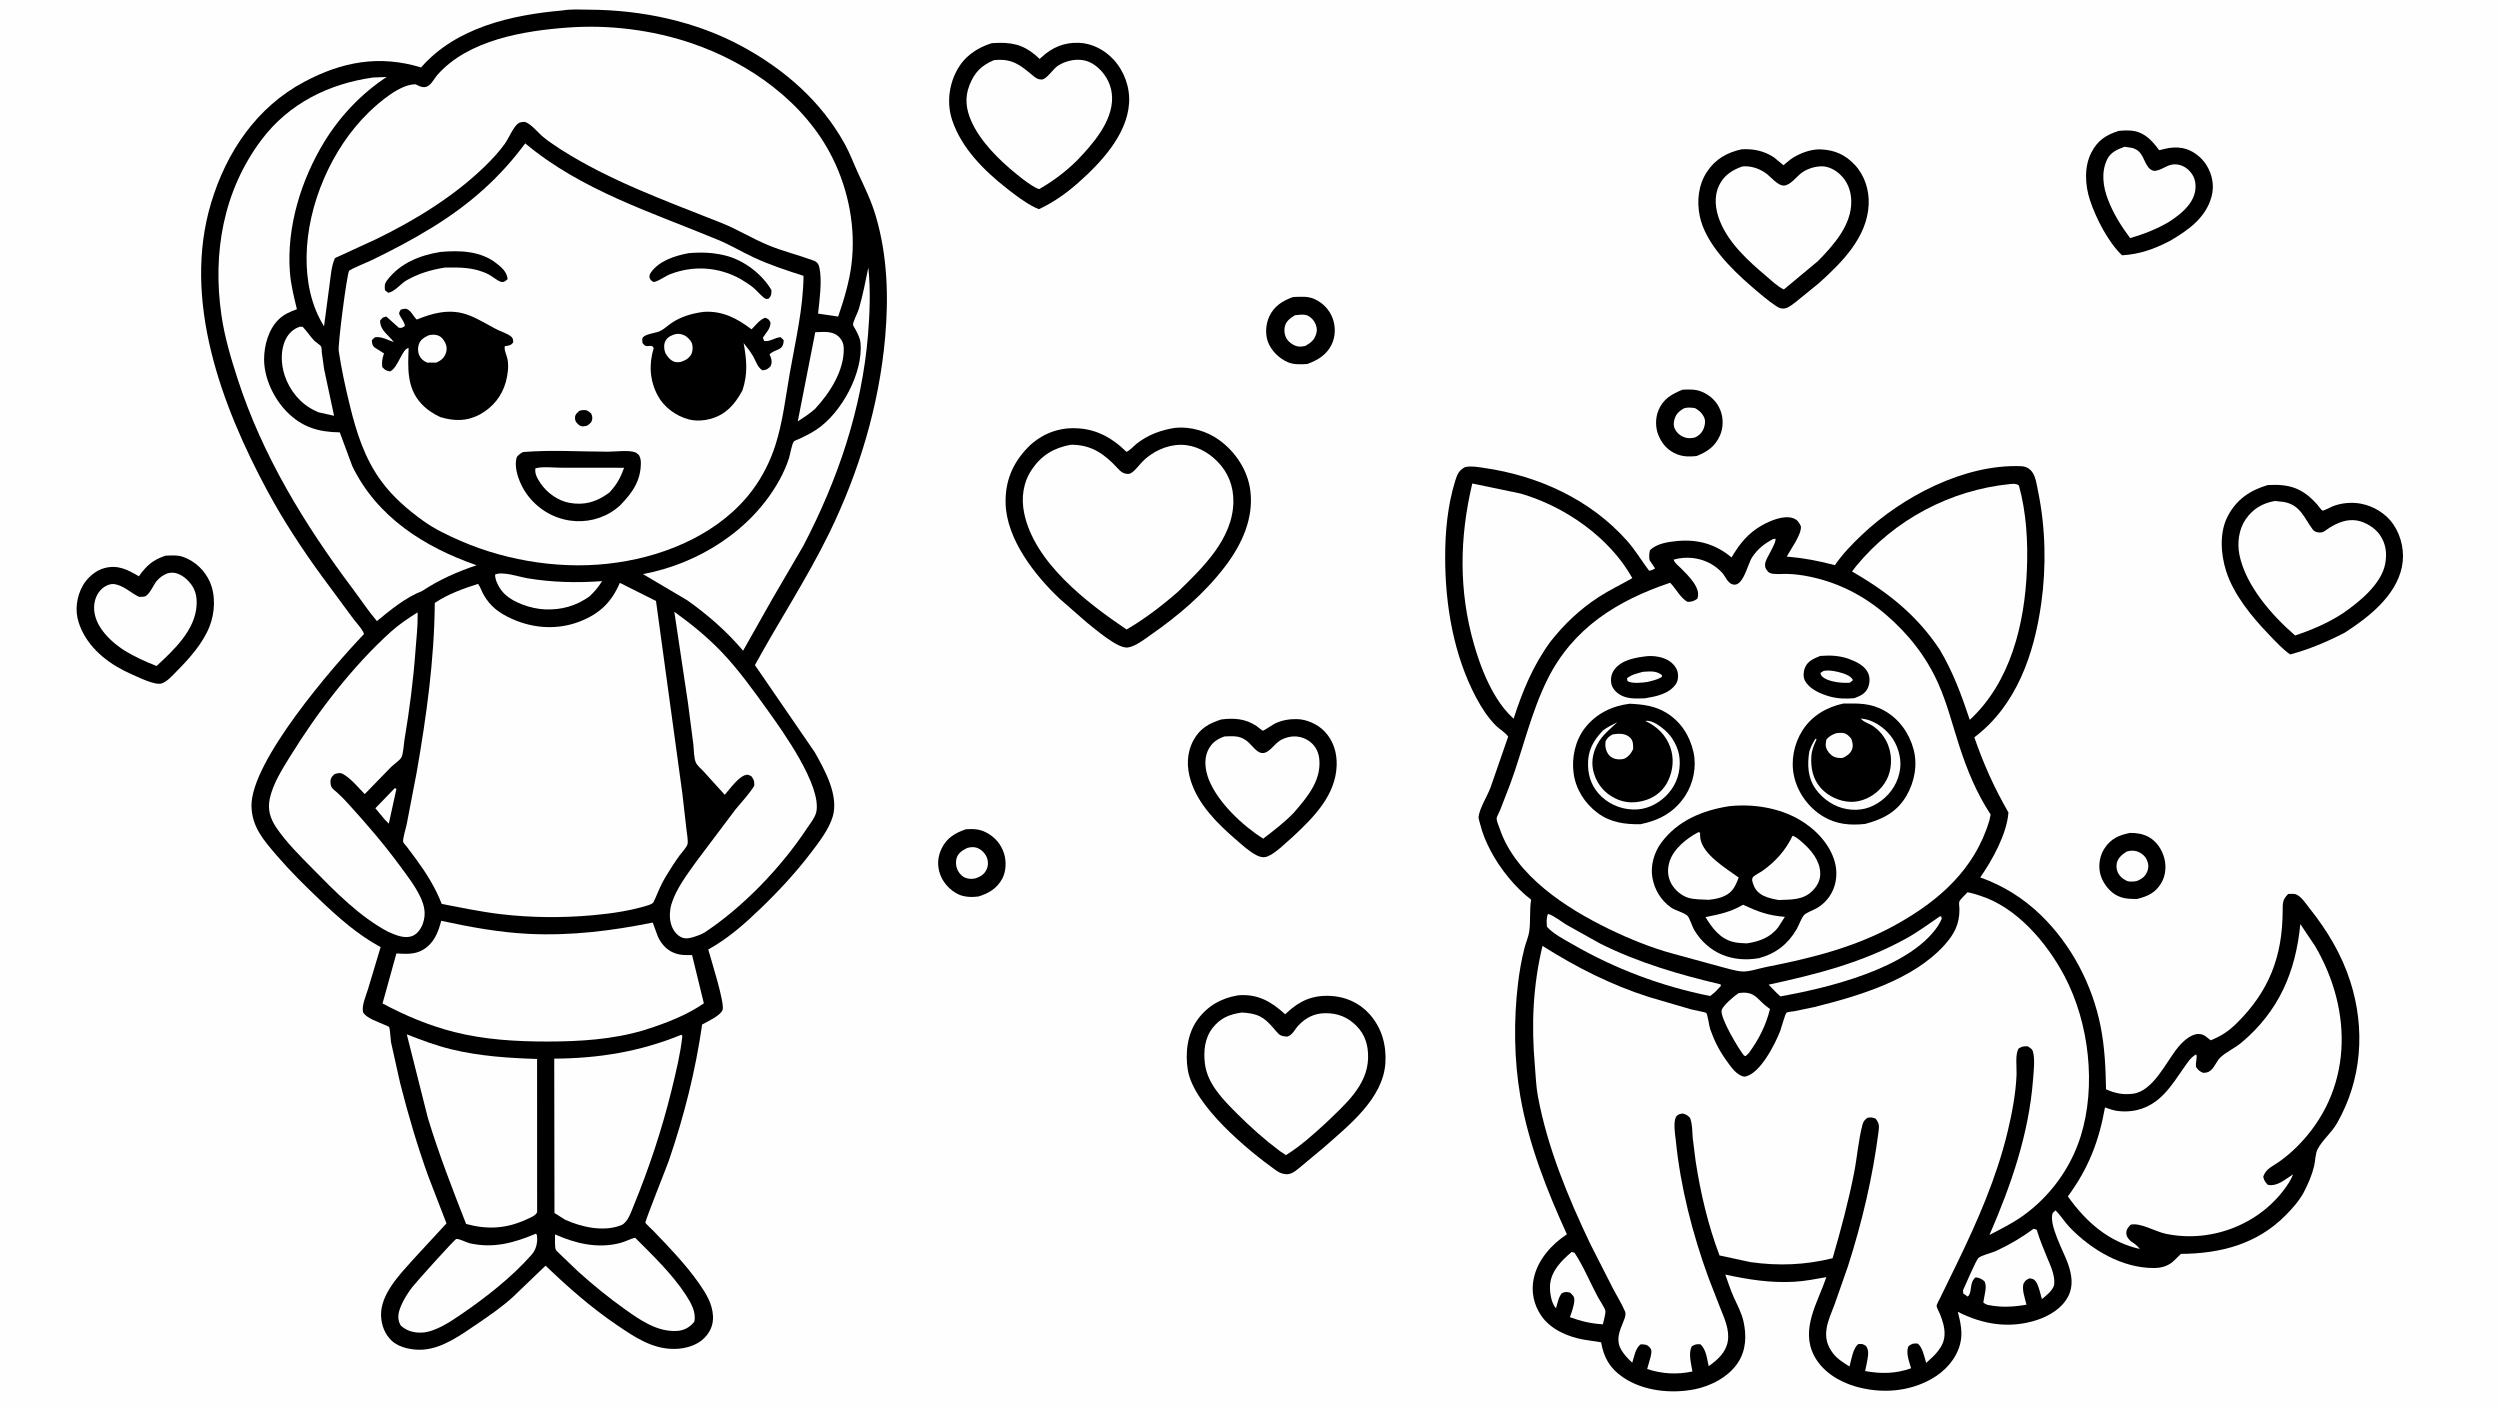
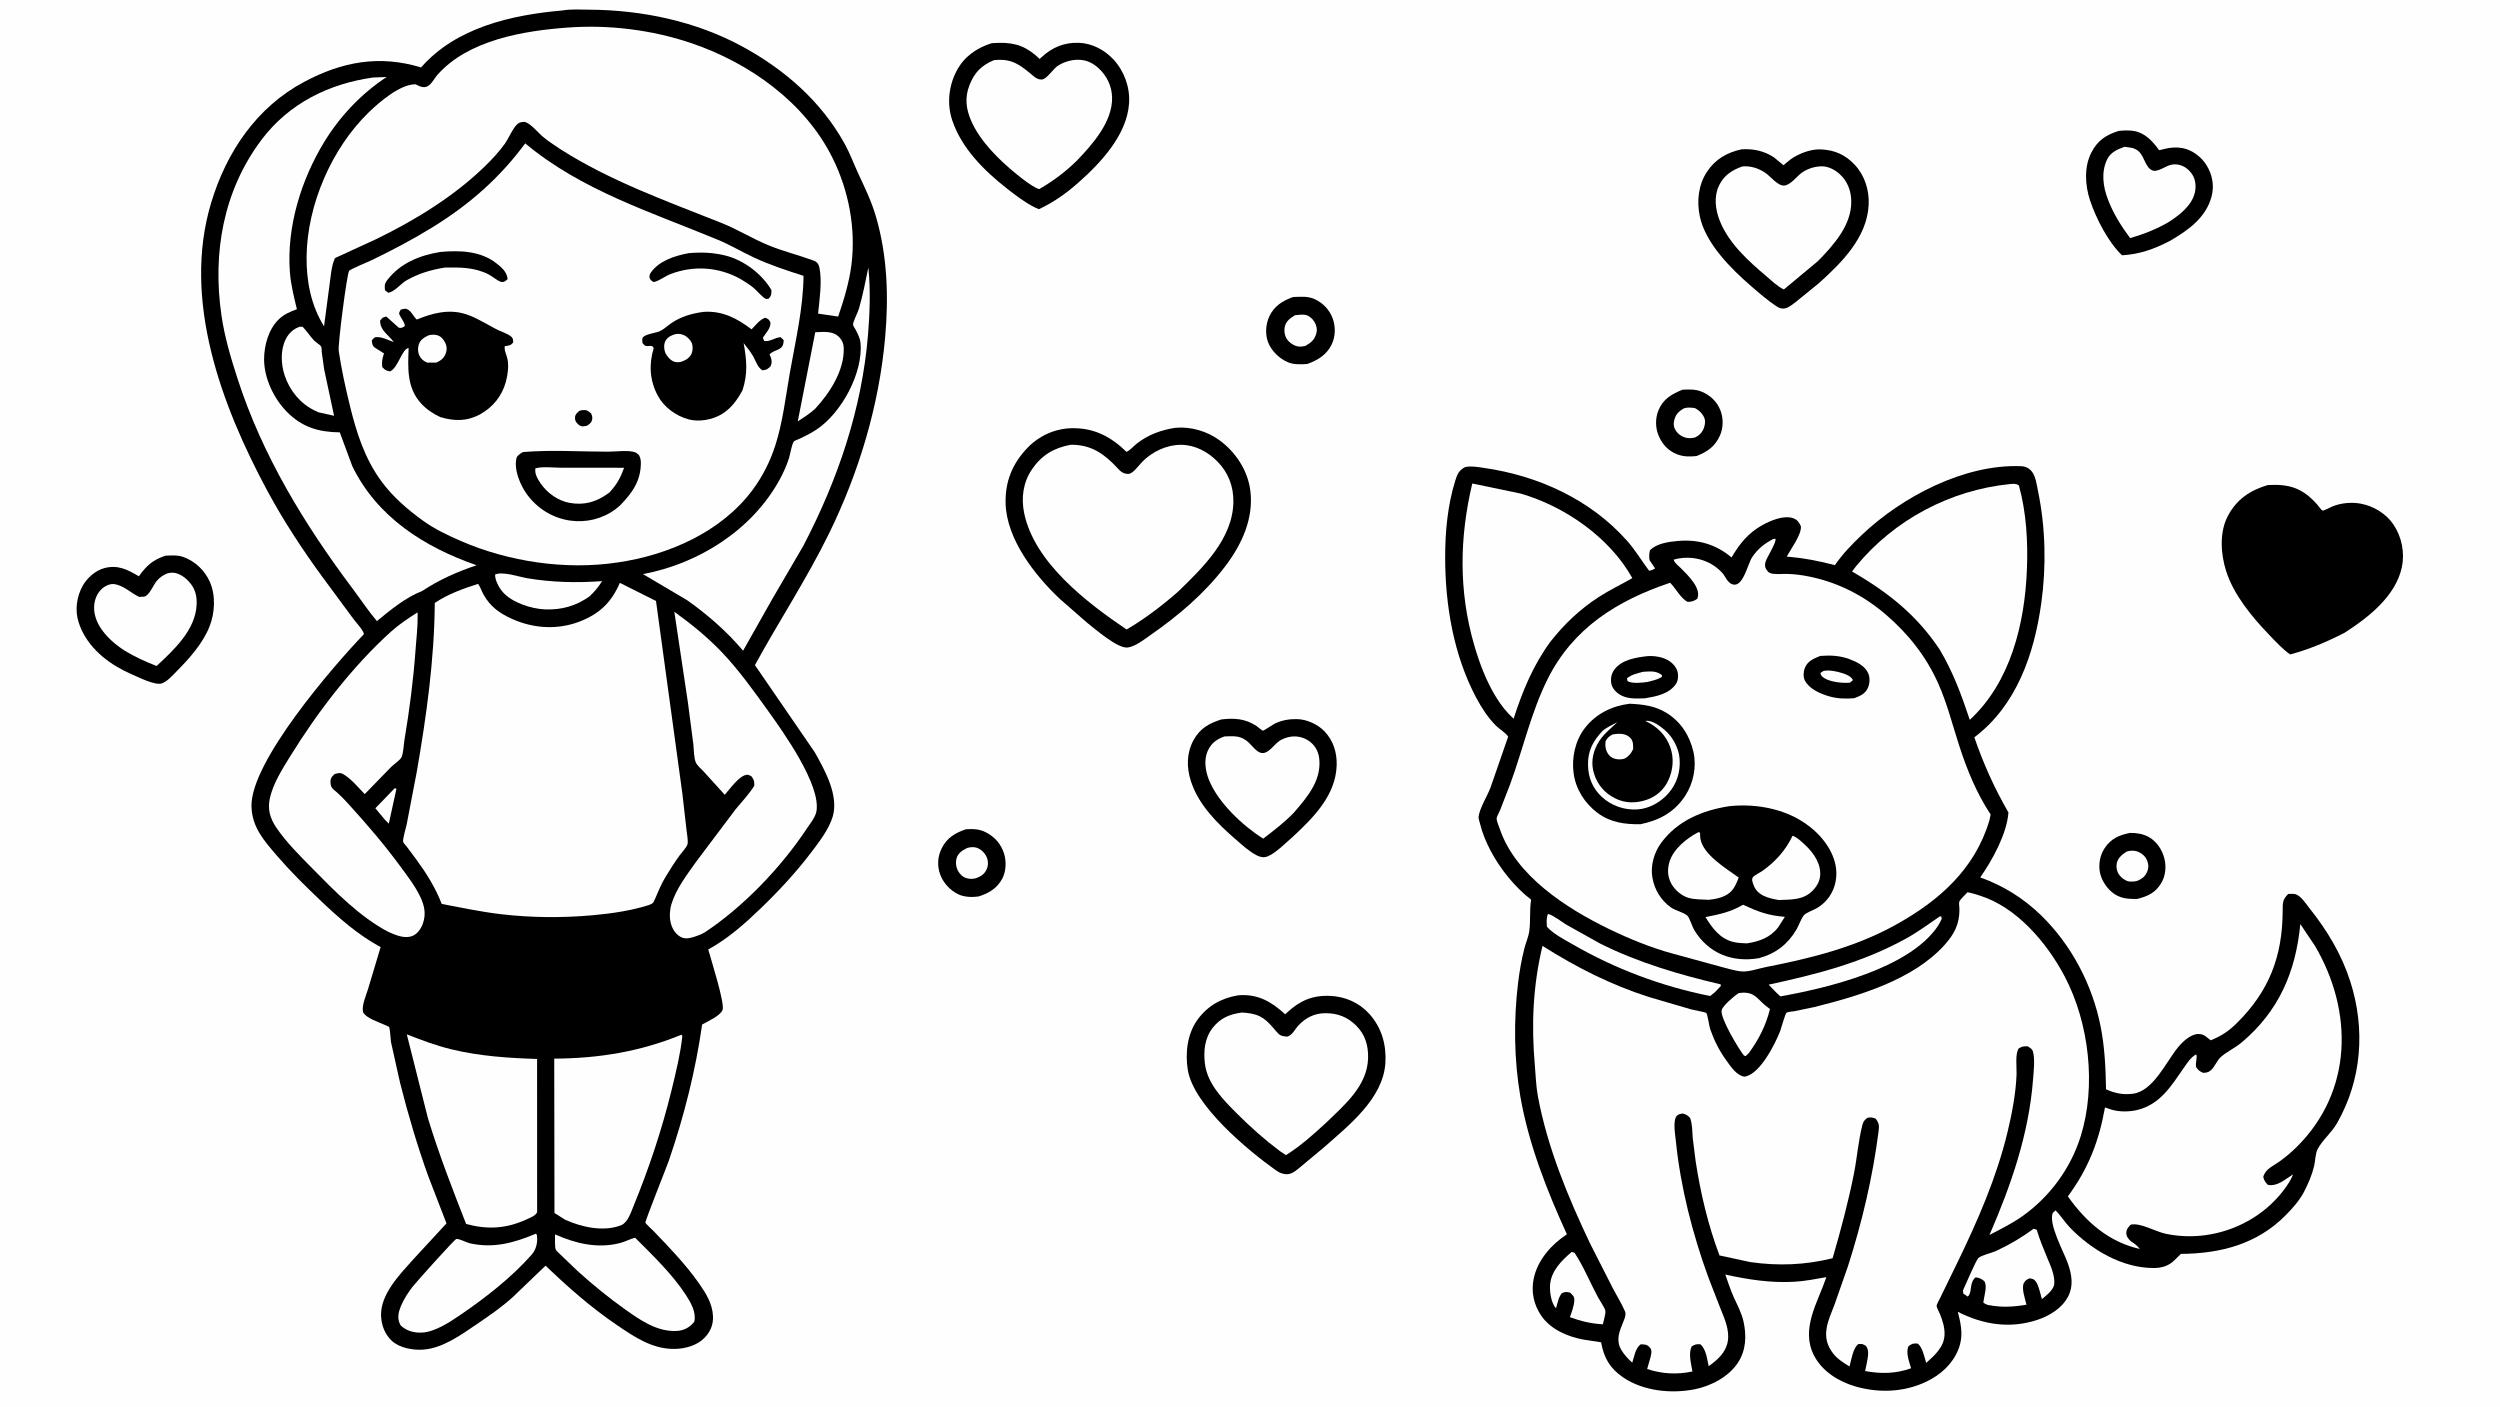
<svg xmlns="http://www.w3.org/2000/svg" version="1.1" style="display: block;" viewBox="0 0 2048 1152" width="1820" height="1024">
  <path transform="translate(0,0)" fill="rgb(254,254,254)" d="M -0 -0 L 2048 0 L 2048 1152 L -0 1152 L -0 -0 z" />
  <path transform="translate(0,0)" fill="rgb(0,0,0)" d="M 1744.85 682.177 C 1749.99 682.06 1755.61 682.965 1760.16 685.475 C 1766.83 689.157 1771.23 695.97 1773.07 703.193 C 1774.76 709.845 1774 717.495 1770.41 723.426 C 1765.58 731.425 1759.26 734.118 1750.62 736.317 C 1743.82 736.274 1738.1 736.138 1732.23 732.306 C 1726.51 728.571 1721.5 721.25 1720.24 714.5 C 1718.99 707.835 1720.32 700.436 1724.05 694.767 C 1729.28 686.823 1735.88 684.023 1744.85 682.177 z" />
  <path transform="translate(0,0)" fill="rgb(254,254,254)" d="M 1742.12 697.5 C 1744.38 696.656 1747.78 696.466 1750.13 697.156 C 1753.48 698.137 1756.94 700.623 1758.47 703.838 C 1760.03 707.103 1760.4 710.156 1759.12 713.526 C 1757.6 717.518 1755.25 719.434 1751.5 721.208 C 1749.54 722.052 1746.04 722.259 1743.91 721.905 C 1740.98 721.417 1737.84 718.963 1736.1 716.582 C 1734.18 713.952 1733.44 710.652 1733.99 707.429 C 1734.79 702.784 1738.39 699.861 1742.12 697.5 z" />
  <path transform="translate(0,0)" fill="rgb(0,0,0)" d="M 1378.3 319.11 C 1383.77 318.853 1388.81 318.582 1394 320.726 C 1400.99 323.613 1406.52 328.77 1409.3 335.854 C 1411.86 342.387 1411.86 350.077 1409.04 356.513 C 1405.1 365.533 1398.78 369.879 1389.9 373.439 C 1384.34 374.022 1379.3 374.098 1374.01 372.067 C 1366.63 369.236 1361.79 363.899 1358.73 356.727 C 1356.04 350.4 1355.94 342.466 1358.56 336.088 C 1362.44 326.623 1369.36 322.786 1378.3 319.11 z" />
  <path transform="translate(0,0)" fill="rgb(254,254,254)" d="M 1379.21 334.5 C 1382.35 333.307 1385.26 333.793 1388.5 334.153 C 1391.85 335.988 1394.31 338.199 1395.97 341.71 C 1397.28 344.487 1396.83 347.757 1395.79 350.551 C 1394.44 354.181 1391.98 356.681 1388.5 358.244 C 1385.93 358.832 1383.74 359.098 1381.15 358.448 C 1377.49 357.532 1374.41 355.313 1372.5 352.056 C 1370.88 349.311 1370.87 346.522 1371.68 343.531 C 1372.88 339.139 1375.41 336.757 1379.21 334.5 z" />
  <path transform="translate(0,0)" fill="rgb(0,0,0)" d="M 791.38 679.171 C 797.28 678.835 802.301 678.95 807.664 681.709 C 815.081 685.525 820.116 691.358 822.581 699.299 C 824.515 705.53 824.206 713.907 821.007 719.747 C 816.626 727.746 809.993 731.65 801.573 734.258 C 796.095 735.03 789.824 734.803 784.765 732.337 C 778.177 729.126 772.471 722.803 770.068 715.88 C 767.614 708.808 768.115 701.454 771.455 694.772 C 775.783 686.114 782.572 682.119 791.38 679.171 z" />
  <path transform="translate(0,0)" fill="rgb(254,254,254)" d="M 792.353 694.5 C 794.67 693.863 797.391 693.518 799.733 694.217 C 803.339 695.294 806.3 698.094 808.013 701.396 C 809.563 704.384 809.749 708.374 808.476 711.513 C 806.746 715.782 803.643 717.816 799.5 719.321 C 796.909 719.867 794.697 720.086 792.102 719.367 C 788.84 718.464 786.4 716.172 784.795 713.26 C 783.113 710.204 782.684 706.011 783.717 702.674 C 785.041 698.396 788.619 696.429 792.353 694.5 z" />
  <path transform="translate(0,0)" fill="rgb(0,0,0)" d="M 1059.29 243.165 C 1065.51 243.01 1071.12 242.255 1077 244.921 C 1083.76 247.987 1089.21 253.761 1091.75 260.737 C 1094.21 267.482 1094.06 275.512 1090.94 282 C 1086.83 290.539 1079.4 295.002 1070.85 298.057 C 1065.74 298.361 1060.09 298.68 1055.28 296.694 C 1048.16 293.752 1041.59 287.458 1038.8 280.181 C 1036.31 273.672 1036.86 265.355 1039.82 259.043 C 1043.79 250.554 1050.76 246.232 1059.29 243.165 z" />
  <path transform="translate(0,0)" fill="rgb(254,254,254)" d="M 1060.82 258.101 C 1063.5 257.866 1067.17 257.234 1069.77 257.893 C 1072.6 258.609 1075.23 261 1076.74 263.452 C 1078.48 266.266 1079.22 269.685 1078.36 272.9 C 1076.92 278.283 1073.97 280.57 1069.35 283.259 C 1067.59 283.577 1065.67 283.953 1063.88 283.744 C 1060.12 283.302 1056.28 280.687 1054.19 277.566 C 1052.32 274.778 1051.8 270.673 1052.53 267.433 C 1053.58 262.697 1057.01 260.546 1060.82 258.101 z" />
  <path transform="translate(0,0)" fill="rgb(0,0,0)" d="M 1735.62 107.105 C 1739.55 106.676 1744.14 106.489 1748.04 107.156 C 1757.42 108.759 1763.47 115.645 1768.77 122.887 L 1773.5 121.781 C 1777.97 120.622 1783.36 120.31 1787.95 121.181 C 1795.81 122.675 1803.29 128.337 1807.48 135.028 C 1812.27 142.671 1814.06 151.676 1811.8 160.5 C 1807.24 178.272 1792.38 188.642 1777.43 197.276 C 1764.56 203.969 1752.99 208.094 1738.4 209.003 C 1727.13 198.438 1717.02 178.661 1712.16 164.002 C 1708.07 151.672 1707.16 136.5 1713.29 124.719 C 1718.48 114.732 1725.3 110.412 1735.62 107.105 z" />
  <path transform="translate(0,0)" fill="rgb(254,254,254)" d="M 1740.47 120.085 L 1746.5 120.989 C 1755.56 123.381 1755.41 131.075 1759.97 137 C 1761.29 138.712 1763.73 140.182 1766 139.765 C 1773.11 138.459 1776.41 133.124 1784.88 134.831 C 1789.51 135.765 1793.46 138.985 1795.99 142.928 C 1798.65 147.084 1799.12 152.62 1798.07 157.357 C 1795.67 168.165 1785.7 175.819 1776.92 181.562 C 1766.77 187.556 1756.3 191.6 1745.02 194.929 C 1737.55 184.897 1731.29 174.98 1726.81 163.24 C 1722.82 152.768 1721.14 140.931 1726.15 130.5 C 1729.04 124.477 1734.55 122.272 1740.47 120.085 z" />
  <path transform="translate(0,0)" fill="rgb(0,0,0)" d="M 135.501 455.086 C 140.486 454.881 145.753 454.438 150.5 456.247 C 160.035 459.881 167.582 466.965 171.791 476.286 C 176.88 487.557 176.092 501.938 171.569 513.29 C 166.049 527.143 154.886 539.533 144.537 549.949 C 141.178 553.33 137.176 558.051 132.553 559.686 C 126.98 561.658 112.245 554.104 106.727 551.702 L 101.35 549.147 C 84.846 540.701 69.962 527.515 64.302 509.303 C 61.27 499.547 62.804 488.576 67.743 479.725 C 71.336 473.286 78.251 467.149 85.5 465.25 C 96.659 462.326 104.44 466.502 113.757 471.958 C 120.11 463.144 125.088 458.591 135.501 455.086 z" />
  <path transform="translate(0,0)" fill="rgb(254,254,254)" d="M 137.271 469.5 C 138.603 469.243 140.13 468.916 141.5 468.984 C 146.613 469.236 151.267 472.575 154.646 476.196 C 159.883 481.807 161.443 487.989 161.06 495.513 C 160.017 515.999 142.344 532.46 128.252 545.433 C 119.059 541.843 110.6 538.015 102.144 532.886 C 94.315 527.857 86.784 521.33 81.837 513.371 C 77.947 507.115 75.954 499.411 77.743 492.13 C 78.968 487.147 81.957 482.552 86.5 480.022 C 89.402 478.405 92.145 477.823 95.414 478.737 L 96 478.907 C 102.762 480.822 107.725 485.865 114 488.845 C 115.333 488.743 117.226 488.826 118.49 488.5 C 122.269 487.525 125.71 479.079 128.16 476.059 C 130.758 472.856 133.51 471.079 137.271 469.5 z" />
  <path transform="translate(0,0)" fill="rgb(0,0,0)" d="M 1000.49 589.236 C 1011.09 587.918 1020.4 588.568 1029.5 594.725 C 1030.28 595.254 1034.04 598.432 1034.65 598.478 C 1035.16 598.517 1043.2 593.155 1044.66 592.47 C 1050.28 589.835 1056.36 588.815 1062.54 588.952 C 1070.64 589.133 1079.76 593.303 1085.28 599.227 C 1092.36 606.828 1095.33 616.552 1095 626.81 C 1094.23 651.489 1076.02 669.535 1059.2 685.234 C 1053.58 690.033 1044.88 699.032 1038.12 701.529 C 1035.17 702.618 1032.26 701.96 1029.58 700.599 C 1023.36 697.439 1017.77 692.225 1012.52 687.687 C 997.287 674.538 981.737 659.166 975.489 639.465 C 971.964 628.354 972.04 616.776 977.665 606.332 C 982.865 596.676 990.406 592.418 1000.49 589.236 z" />
  <path transform="translate(0,0)" fill="rgb(254,254,254)" d="M 1003.07 603.158 C 1008 602.995 1013.4 602.423 1017.93 604.7 L 1018.5 604.993 C 1023.47 607.511 1025.78 611.908 1030.03 615.137 C 1037.16 620.556 1042.32 611.11 1047.5 607.232 C 1050.31 605.13 1054.3 603.728 1057.77 603.295 C 1063.42 602.59 1069.19 604.213 1073.56 607.807 C 1078.16 611.581 1080.36 616.569 1080.82 622.406 C 1082.22 639.881 1070.42 653.438 1059.82 665.699 C 1052.26 673.583 1043.46 680.261 1034.81 686.882 C 1018.08 676.364 997.72 657.289 990.292 638.554 C 987.435 631.345 986.06 622.125 989.444 614.823 C 992.325 608.607 996.748 605.366 1003.07 603.158 z" />
  <path transform="translate(0,0)" fill="rgb(0,0,0)" d="M 1426.75 122.172 C 1436.41 121.598 1445.29 123.463 1453.43 128.924 C 1454.36 129.543 1460.9 135.225 1461.03 135.223 C 1461.08 135.223 1462.86 133.643 1462.98 133.543 C 1465.25 131.619 1467.52 129.79 1470.1 128.301 C 1476.35 124.709 1484.44 121.903 1491.71 122.236 C 1503.16 122.761 1511.97 126.74 1519.73 135.205 C 1527.67 143.867 1531.38 155.877 1530.82 167.534 C 1529.53 194.428 1508.83 214.86 1490.13 231.77 L 1471.27 247.089 C 1468.73 248.998 1465.63 251.677 1462.51 252.411 C 1459.74 253.061 1457.57 252.279 1455.27 250.763 C 1448.14 246.062 1441.42 240.203 1434.95 234.627 C 1418.34 220.293 1397.05 199.32 1392.42 176.809 C 1389.88 164.505 1391.34 151.222 1398.36 140.571 C 1405.18 130.232 1414.84 124.741 1426.75 122.172 z" />
  <path transform="translate(0,0)" fill="rgb(254,254,254)" d="M 1427.36 136.188 C 1434.17 135.594 1440.66 137.703 1446.26 141.518 C 1450.22 144.215 1456.43 152.238 1461.5 151.861 C 1466.89 151.46 1471.51 144.72 1475.66 141.633 C 1480.25 138.212 1486.06 136.338 1491.76 136.111 C 1497.57 135.881 1503.18 138.879 1507.34 142.727 C 1513.49 148.411 1516.39 156.19 1516.56 164.5 C 1516.97 184.114 1502.16 200.574 1489.29 213.723 L 1461.35 236.979 C 1456.48 234.83 1451.27 229.77 1447.2 226.33 C 1432.35 213.763 1416.01 199.062 1408.75 180.5 C 1405.28 171.622 1403.93 161.14 1408.06 152.194 C 1411.99 143.68 1418.81 139.194 1427.36 136.188 z" />
  <path transform="translate(0,0)" fill="rgb(0,0,0)" d="M 1857.7 397.225 C 1875.38 396.213 1886.19 399.592 1898.22 413.134 C 1899.04 414.054 1901.66 417.733 1902.59 418.137 C 1903.37 418.48 1909.43 415.28 1910.4 414.865 C 1917.41 411.889 1926.1 411.078 1933.62 412.4 C 1944.34 414.282 1954.79 420.661 1960.84 429.723 C 1967.51 439.713 1970.1 452.722 1967.6 464.5 C 1962.55 488.294 1940.1 505.744 1920.78 518.151 C 1906.48 525.51 1891.66 531.859 1876.08 535.979 C 1869.8 531.57 1864.19 525.406 1858.88 519.89 C 1844.93 505.393 1829.79 487.104 1823.63 467.626 C 1819.19 453.598 1818.01 435.802 1825.08 422.5 C 1832.36 408.794 1843.26 401.547 1857.7 397.225 z" />
-   <path transform="translate(0,0)" fill="rgb(254,254,254)" d="M 1863.62 410.245 L 1871.05 411.082 C 1884.49 413.61 1887.56 424.079 1894.53 433.565 C 1896.25 435.907 1899.78 436.484 1902.5 435.859 C 1903.88 435.542 1906.73 433.163 1908.06 432.348 C 1915.04 428.067 1922.41 424.868 1930.83 426.261 C 1937.65 427.389 1945.63 432.304 1949.52 437.964 C 1954.59 445.34 1955.56 453.073 1953.95 461.757 C 1950.88 478.348 1932.55 493.132 1919.36 502.218 C 1907.34 510.12 1893.76 515.925 1880.15 520.446 C 1861.22 504.08 1839.73 479.723 1834.56 454.474 C 1832.57 444.767 1833.98 433.441 1839.7 425.203 C 1845.74 416.516 1853.4 412.129 1863.62 410.245 z" />
  <path transform="translate(0,0)" fill="rgb(0,0,0)" d="M 812.48 35.219 L 818.047 34.959 C 832.487 34.642 841.435 38.306 851.712 48.152 L 853.013 46.918 C 861.825 38.679 871.828 34.457 883.987 34.941 C 894.793 35.37 905.085 40.861 912.324 48.767 C 921.106 58.36 925.806 71.567 924.933 84.528 C 923.187 110.457 901.691 133.281 883.362 149.5 C 873.67 158.098 862.828 165.804 851.037 171.235 L 847.713 169.761 C 839.547 165.711 831.886 159.783 824.731 154.183 C 806.105 139.606 787.724 121.281 780.041 98.34 C 775.619 85.139 777.149 70.383 783.591 58.059 C 789.799 46.181 799.984 39.14 812.48 35.219 z" />
  <path transform="translate(0,0)" fill="rgb(254,254,254)" d="M 814.145 49.161 L 815.697 49.011 C 829.536 47.854 836.155 53.47 846.133 61.765 C 848.537 63.763 850.161 65.02 853.5 64.99 C 857.139 64.957 862.874 56.357 866.109 54.094 C 870.277 51.179 875.956 49.268 881.017 48.895 C 888.606 48.336 894.517 50.732 900.099 55.87 C 906.836 62.071 910.827 70.603 911.026 79.757 C 911.453 99.483 895.076 118.047 882.269 131.355 C 872.869 140.587 862.81 148.133 851.43 154.703 C 850.873 154.63 850.63 154.629 850.057 154.371 C 844.224 151.743 837.826 146.618 832.822 142.573 C 818.783 131.228 802.963 115.734 795.631 98.93 C 791.311 89.032 790.212 79.784 794.212 69.597 C 798.33 59.111 803.892 53.558 814.145 49.161 z" />
  <path transform="translate(0,0)" fill="rgb(0,0,0)" d="M 1014.11 815.247 L 1015.62 815.122 C 1031.1 814.251 1041.88 820.747 1052.82 830.772 L 1054.15 829.509 C 1064.77 819.645 1075.14 815.05 1089.73 815.688 C 1101.92 816.221 1113.51 821.281 1121.74 830.429 C 1131.87 841.68 1135.83 855.767 1134.91 870.619 C 1133.09 899.844 1104.8 921.874 1084.6 939.76 L 1066.11 955.176 C 1063.15 957.576 1059.92 960.711 1056.12 961.568 C 1052.57 962.367 1048.4 960.836 1045.5 958.775 C 1022.36 942.354 977.922 905.515 973.082 876.5 C 970.778 862.687 972.626 846.883 980.898 835.346 C 989.098 823.91 1000.45 817.549 1014.11 815.247 z" />
  <path transform="translate(0,0)" fill="rgb(254,254,254)" d="M 1017.36 829.325 L 1021.01 829.602 C 1033.37 830.792 1037.83 835.668 1045.4 844.661 C 1048.53 848.372 1049.81 848.659 1054.5 849.086 C 1058.77 847.919 1060.8 842.907 1063.71 839.848 C 1069.78 833.492 1076.74 829.955 1085.58 829.872 C 1095.76 829.777 1103.98 832.984 1111.23 840.277 C 1118.47 847.565 1120.99 856.591 1120.74 866.642 C 1120.19 889.445 1101.32 905.101 1086.19 919.752 C 1075.95 929.211 1065.27 938.749 1053.43 946.149 L 1048.5 942.852 C 1035.89 933.423 1024.21 922.998 1013.1 911.864 C 1001.88 900.626 989.19 887.883 987.089 871.391 C 985.781 861.129 986.84 850.32 993.345 841.976 C 999.707 833.814 1007.33 830.666 1017.36 829.325 z" />
  <path transform="translate(0,0)" fill="rgb(0,0,0)" d="M 962.962 350.305 C 975.696 349.187 989.025 353.126 999.243 360.686 C 1012.33 370.364 1022.03 385.104 1024.22 401.377 C 1027.31 424.392 1017.21 446.061 1003.59 463.921 C 986.691 486.087 965.267 504.249 942.48 520.093 C 937.408 523.62 929.91 529.633 923.694 530.306 C 915.339 531.21 896.903 514.926 890.411 509.89 L 868.353 490.597 C 847.915 471.413 824.587 441.708 823.801 412.327 C 823.314 394.135 829.437 379.446 841.936 366.485 C 851.366 356.706 864.512 350.871 878.103 350.645 C 896.327 350.341 910.02 357.535 922.841 370.041 C 925.859 368.67 928.809 365.153 931.5 363.065 C 940.76 355.88 951.462 352.013 962.962 350.305 z" />
  <path transform="translate(0,0)" fill="rgb(254,254,254)" d="M 876.946 364.25 L 878.881 364.205 C 894.674 364.589 904.851 371.968 915.18 383.04 C 918.07 386.138 920.033 388.152 924.5 388.075 C 928.074 388.014 933.334 380.577 935.824 378.066 C 943.988 369.834 955.824 364.17 967.514 364.253 C 978.927 364.334 989.27 369.818 997.149 377.762 C 1006.15 386.836 1010.55 398.18 1010.39 410.892 C 1010.03 441.249 985.301 464.911 965.039 484.576 C 952.047 495.956 937.814 506.861 922.887 515.544 C 890.625 493.744 847.229 460.753 838.955 419.993 C 836.434 407.576 838.192 394.941 845.381 384.343 C 853.209 372.803 863.278 366.796 876.946 364.25 z" />
  <path transform="translate(0,0)" fill="rgb(0,0,0)" d="M 1200.23 382.5 C 1205.2 381.405 1210.26 382.401 1215.22 383.102 C 1259.72 389.391 1302.83 408.914 1332.96 442.953 C 1339.86 450.744 1344.72 459.14 1350.88 467.333 C 1352.94 467.222 1354.1 466.547 1355.85 465.5 L 1351.33 458.789 C 1350.8 455.743 1350.99 453.664 1351.61 450.693 C 1357.05 445.054 1366.9 443.677 1374.48 443.015 C 1391.15 441.562 1405.62 445.693 1418.47 456.528 C 1425.11 445.294 1432.05 436.519 1443.68 430.057 C 1450.38 426.328 1461.48 421.595 1469.13 424.437 C 1472.53 425.699 1473.85 427.879 1475.29 431 C 1476.01 437.595 1466.92 449.827 1463.7 455.807 C 1477.46 456.959 1489.81 459.291 1503.16 462.843 C 1509.29 453.818 1517.24 445.634 1525.12 438.14 C 1557.96 406.922 1609.04 379.967 1655.47 381.757 C 1659.19 381.901 1662.08 383.2 1664.46 386.119 C 1667.69 390.079 1668.59 397.478 1669.6 402.429 C 1675.73 432.216 1676.42 464.034 1672.19 494.151 C 1666.36 535.719 1652.01 577.723 1617.38 603.881 C 1625.01 626.003 1633.69 645.217 1645.32 665.458 C 1644.03 682.946 1632.11 704.47 1622.22 718.643 C 1640.98 725.321 1657.54 735.623 1671.86 749.507 C 1696.93 773.815 1714.09 806.583 1720.84 840.775 C 1724.21 857.846 1724.95 874.876 1725.26 892.217 C 1732.64 895.526 1739.19 896.857 1747.28 895.845 C 1763.97 893.76 1774.54 869.595 1784.26 857.787 C 1787.96 853.3 1794.31 847.224 1800.53 846.92 C 1803.55 846.772 1805.72 847.755 1807.97 849.663 L 1811 852.061 C 1819.52 848.724 1825.75 844.554 1832.26 838.125 C 1858.94 811.804 1869.74 783.328 1869.96 746.394 C 1870 739.822 1869.63 737.001 1874.5 732.186 C 1876.86 732.169 1879.38 731.745 1881.52 732.799 C 1885.52 734.766 1888.88 740.036 1891.64 743.501 C 1906.28 761.854 1918.14 781.359 1925.34 803.834 C 1937.84 842.861 1934.87 884.329 1914.42 920.112 C 1910.09 927.679 1902.43 933.858 1898.58 941.286 C 1896.67 944.967 1896.7 951.197 1895.66 955.389 C 1893.76 962.997 1890.8 969.733 1887.21 976.679 C 1883.42 983.676 1877.92 989.825 1872.36 995.45 C 1848.89 1019.16 1818.91 1026.82 1786.58 1027.05 L 1781.5 1032.04 C 1776.71 1036.9 1771.1 1038.6 1764.37 1038.62 C 1738.46 1038.66 1713.51 1023.8 1695.95 1005.77 C 1691.55 1001.25 1688.29 995.749 1683.9 991.395 L 1681.61 993.5 C 1677.93 1002.74 1690.87 1025.72 1694.11 1035.14 C 1697.18 1044.04 1698.74 1053.08 1694.29 1061.79 C 1689.28 1071.58 1678.82 1077.91 1668.74 1081.19 C 1646.21 1088.52 1624.57 1084.97 1603.85 1074.5 C 1606.09 1083.29 1608.07 1091.88 1605.72 1100.88 C 1602.48 1113.36 1593.29 1123.28 1582.28 1129.5 C 1563.31 1140.22 1540.77 1141.64 1520.02 1135.65 C 1506.41 1131.72 1492.88 1123.4 1486.15 1110.5 C 1474.73 1088.6 1489.15 1066.81 1496.17 1046.08 C 1487.56 1047.58 1478.73 1049.39 1470 1049.87 C 1450.39 1050.97 1432.41 1048.13 1413.37 1043.98 C 1415.52 1050.05 1417.54 1056.34 1420.17 1062.22 C 1423.21 1068.99 1426.7 1075.23 1428.31 1082.57 C 1430.84 1094.14 1430.41 1106.01 1423.71 1116.2 C 1416.03 1127.88 1401.37 1135.43 1387.89 1138.04 C 1368.75 1141.74 1345.95 1139.37 1329.57 1128.15 C 1318.71 1120.71 1313.9 1112.07 1311.61 1099.46 L 1297.11 1097.25 C 1283.81 1094.75 1269.98 1088.8 1262.24 1077.17 C 1256.33 1068.29 1254.18 1057.59 1256.45 1047.1 C 1259.73 1031.86 1270.93 1019.36 1283.6 1010.98 C 1267.22 975.24 1252.2 936.927 1245.46 898.046 C 1240.27 868.093 1239.94 835.562 1243.56 805.445 C 1244.72 795.745 1246.4 786.165 1248.8 776.691 C 1250 771.979 1252.18 767.328 1252.81 762.5 C 1253.91 754.002 1252.94 745.517 1254.28 736.847 C 1240.9 726.597 1228.76 711.418 1220.96 696.5 C 1217.38 689.66 1214.3 682.33 1212.5 674.813 C 1212.15 673.358 1211.11 670.454 1211.24 669.128 C 1211.94 662.186 1218.43 651.894 1220.99 645.144 L 1235.48 603.348 C 1233.66 600.267 1228.25 597.114 1225.52 594.369 C 1218.86 587.663 1213.67 579.637 1209.25 571.312 C 1190.79 536.499 1183.9 495.63 1183.88 456.562 C 1183.86 435.547 1185.85 413.986 1192.08 393.83 C 1193.78 388.345 1195.01 385.25 1200.23 382.5 z" />
  <path transform="translate(0,0)" fill="rgb(254,254,254)" d="M 1424.14 813.5 L 1425.25 813.298 C 1438.29 811.571 1439.78 819.431 1449.04 825.76 L 1449.98 826.391 C 1446.67 839.906 1440.86 851.198 1432.74 862.421 L 1430 865.081 L 1428.6 864.5 C 1424.1 858.875 1408.81 833.358 1410.4 827.326 C 1411.37 823.661 1420.8 815.639 1424.14 813.5 z" />
  <path transform="translate(0,0)" fill="rgb(254,254,254)" d="M 1287.46 1025.5 L 1289.84 1026.09 C 1297.31 1037.41 1302.6 1050.53 1309.03 1062.52 C 1310.32 1064.93 1315.06 1071.86 1315.16 1073.86 C 1315.3 1076.86 1313.66 1081.67 1313.07 1084.75 C 1303.08 1084.09 1295.43 1082.29 1286.07 1078.9 C 1287.55 1074.62 1289.52 1069.55 1289.7 1065 C 1289.83 1061.79 1288.22 1060.75 1286.1 1058.71 C 1282.97 1058.12 1282.44 1058.05 1279.5 1059.2 C 1276.76 1062.33 1275.86 1067.6 1274.7 1071.56 L 1274.04 1070.92 C 1270.6 1066.34 1269.41 1057.95 1269.82 1052.43 C 1270.68 1040.99 1279.24 1032.5 1287.46 1025.5 z" />
  <path transform="translate(0,0)" fill="rgb(254,254,254)" d="M 1589.2 750.5 L 1590.26 750.66 L 1590.68 752.5 C 1589.68 754.68 1588.63 756.837 1587.27 758.819 C 1563.66 793.384 1497.04 809.227 1458.5 816.089 L 1455.48 813.316 L 1448.87 806.505 C 1488.6 797.857 1525.82 788.432 1561.74 768.554 C 1571.33 763.252 1580.15 756.642 1589.2 750.5 z" />
  <path transform="translate(0,0)" fill="rgb(254,254,254)" d="M 1268.12 748.5 C 1273.16 750.038 1278.66 754.632 1283.21 757.4 L 1310.72 772.77 C 1341.69 788.329 1375.84 798.365 1409.5 806.229 L 1409.74 807.5 L 1405.15 812.404 L 1401 815.825 C 1360.95 807.79 1322.98 793.563 1287.65 773.08 C 1280.97 769.205 1272.34 764.848 1267.22 759 C 1267.05 755.376 1266.63 751.905 1268.12 748.5 z" />
  <path transform="translate(0,0)" fill="rgb(254,254,254)" d="M 1665.87 1006.5 C 1666.86 1006.56 1667.59 1006.94 1668.5 1007.31 C 1670.89 1015.15 1673.84 1022.51 1677 1030.06 C 1679.72 1036.52 1683.43 1044.39 1682.84 1051.6 C 1682.45 1056.51 1676.24 1061.16 1672.73 1064.11 C 1671.48 1060.05 1670.27 1053.4 1667.96 1050 C 1666.29 1047.54 1665.22 1047.49 1662.5 1047.08 C 1660.36 1048.16 1659.41 1048.52 1658.11 1050.63 C 1655.6 1054.7 1659.04 1064.13 1660.1 1068.67 C 1649.05 1070.56 1639.62 1071.04 1628.5 1068.88 L 1628.07 1068.77 C 1627.63 1068.62 1624.93 1067.29 1624.81 1067 C 1624.67 1066.67 1625.27 1063.84 1625.37 1063.22 C 1626.05 1058.73 1627.77 1053.81 1625.69 1049.5 C 1622.98 1047.32 1622.08 1046.85 1618.5 1046.24 C 1612.82 1050.66 1616.1 1058.21 1612 1062.03 L 1608.39 1059.61 L 1608.05 1057 C 1609.81 1053.28 1618.88 1031.79 1620.82 1030.31 C 1624.09 1027.82 1631.41 1026.41 1635.49 1024.5 C 1646.33 1019.44 1656.25 1013.57 1665.87 1006.5 z" />
  <path transform="translate(0,0)" fill="rgb(254,254,254)" d="M 1206.1 395.943 L 1245.59 404.167 C 1281.86 414.592 1318.71 440.21 1337.2 473.451 C 1328.08 478.713 1318.57 483.167 1309.73 488.902 C 1294.18 498.981 1281.46 511.107 1270.03 525.626 C 1256 544.744 1247.14 566.169 1239.96 588.634 C 1234.23 583.471 1229.66 577.577 1225.63 571.037 C 1217.42 557.721 1211.78 542.635 1207.48 527.653 C 1194.88 483.783 1195.62 440.061 1206.1 395.943 z" />
  <path transform="translate(0,0)" fill="rgb(254,254,254)" d="M 1646.6 396.406 C 1649.38 396.229 1651.45 395.842 1653.87 397.5 C 1660.05 419.658 1661.37 443.967 1660.43 466.853 C 1658.62 510.873 1647.09 558.721 1613.64 589.555 C 1606.91 569.369 1599.99 550.433 1589.04 532.043 C 1569.99 503.392 1546.55 485.056 1517.19 467.999 L 1520.67 463.487 C 1551.96 425.484 1597.82 401.295 1646.6 396.406 z" />
  <path transform="translate(0,0)" fill="rgb(254,254,254)" d="M 1884.42 756.846 L 1896.38 774.659 C 1928.07 828.451 1927.45 894.11 1881.22 939.691 C 1876.95 943.894 1872.21 947.868 1867.35 951.37 C 1862.21 955.086 1855.76 957.439 1854.06 964 C 1854.94 967.292 1855.59 968.121 1857.85 970.5 C 1865.81 972.02 1871.95 965.862 1878.52 961.879 C 1877.57 964.241 1876.47 966.49 1875.1 968.644 C 1854.04 1001.86 1812.56 1018.72 1774.09 1010.54 C 1765.52 1008.72 1753.38 1001.3 1745.5 1003.1 C 1743.44 1005.22 1741.88 1006.82 1741.89 1010 C 1741.91 1013 1743.55 1014.61 1745.49 1016.63 C 1748.52 1018.54 1750.76 1020.18 1752.99 1023.02 C 1727.35 1017.26 1708.79 1000.79 1694 979.948 C 1710.77 957.159 1719.44 934.922 1724.4 907.081 L 1729.93 908.928 C 1736.28 910.825 1744.6 910.721 1751 909.124 C 1769.93 904.397 1778.79 889.205 1789.16 874.379 C 1791.9 870.451 1794.66 865.992 1798.99 863.686 C 1800.51 864.787 1798.2 870.892 1799.06 874 C 1800.81 876.633 1802.04 877.643 1805 878.761 C 1807.54 878.493 1808.67 878.536 1810.75 876.939 C 1814.26 874.253 1815.81 868.922 1819.15 865.894 C 1824.11 861.404 1830.89 858.406 1836.13 854.02 C 1866.85 828.324 1880.71 795.876 1884.42 756.846 z" />
  <path transform="translate(0,0)" fill="rgb(254,254,254)" d="M 1452.42 441.5 L 1454.44 441.174 C 1455.44 444.468 1447.33 456.169 1446.23 460.5 C 1445.71 462.508 1445.79 464.592 1446.94 466.327 C 1447.71 467.495 1448.71 468.798 1450.07 469.321 C 1453.64 470.693 1460.23 469.891 1464.14 470.004 C 1470.36 470.184 1476.61 471.017 1482.7 472.287 C 1506.3 477.206 1526.92 487.869 1545.16 503.566 C 1563.5 519.349 1578.01 537.783 1587.89 559.956 C 1595.08 576.119 1599.45 593.607 1604.89 610.401 C 1611.46 630.72 1619.02 649.218 1630.73 667.121 L 1629.7 672 C 1617.77 711.988 1588.44 737.825 1552.78 757.557 C 1519.55 775.939 1483.57 784.835 1446.61 792.08 C 1440.77 793.225 1432.84 796.089 1427 795.665 C 1421.16 795.24 1414.67 793.054 1408.98 791.627 L 1370.79 781.19 C 1352.83 776.372 1334.7 768.958 1318 760.855 C 1283.48 744.102 1241.76 717.401 1228.7 679.116 C 1227.95 676.926 1226.06 672.668 1226.04 670.471 C 1226.02 669.079 1228.29 664.977 1228.88 663.527 L 1237.13 642.267 C 1247.61 613.742 1254.22 583.444 1267.78 556.216 C 1288.68 514.27 1325.02 491.735 1368.17 477.251 C 1372.74 481.788 1376.91 490.113 1382.5 492.935 C 1386.18 492.738 1387.34 492.449 1390.4 490.395 C 1394.13 481.931 1382.71 471.081 1377.04 465.386 C 1374.98 463.32 1371.77 461.113 1371.09 458.303 C 1385.21 454.354 1400.56 458.053 1410.7 468.969 C 1413.52 472.008 1415.07 477.297 1419.37 478.608 C 1427.94 481.217 1431.62 462.088 1435.27 456.5 C 1439.76 449.64 1445.24 445.267 1452.42 441.5 z" />
  <path transform="translate(0,0)" fill="rgb(0,0,0)" d="M 1491.09 537.203 C 1499.41 536.553 1507.08 536.859 1515 539.801 C 1520.99 542.024 1527.86 545.309 1530.51 551.554 C 1532.03 555.138 1531.75 559.927 1530.14 563.441 C 1527.89 568.342 1523.79 569.99 1519.01 571.82 C 1511.77 572.459 1505.03 572.247 1498.03 570.173 C 1491.01 568.094 1481.74 564.042 1478.4 557.018 C 1477.02 554.12 1477.4 549.617 1478.65 546.709 C 1481.02 541.229 1485.9 539.362 1491.09 537.203 z" />
  <path transform="translate(0,0)" fill="rgb(254,254,254)" d="M 1493.82 549.5 C 1498.58 548.512 1504.72 549.829 1509.29 551.303 C 1512.57 552.362 1516.42 553.875 1517.96 557 L 1515.5 559.103 C 1509.52 559.659 1499.65 558.621 1494.51 555.393 C 1492.51 554.133 1491.84 553.483 1491.27 551.151 L 1493.82 549.5 z" />
  <path transform="translate(0,0)" fill="rgb(0,0,0)" d="M 1349.67 537.358 C 1355.21 536.973 1362.09 538.014 1366.87 540.979 C 1370.46 543.204 1373.58 546.677 1374.42 550.917 C 1375.06 554.155 1374.59 557.911 1372.61 560.624 C 1366.86 568.524 1356.51 570.409 1347.51 571.922 C 1340.08 572.124 1332.35 572.745 1325.93 568.238 C 1322.92 566.124 1320.33 562.88 1319.87 559.141 C 1319.37 555.139 1320.23 551.246 1322.74 548.06 C 1328.99 540.114 1340.27 538.46 1349.67 537.358 z" />
  <path transform="translate(0,0)" fill="rgb(254,254,254)" d="M 1345.88 550.201 C 1351.64 549.908 1356.77 549.061 1361.5 552.975 L 1361.31 554.5 C 1357.7 556.619 1353.71 557.466 1349.69 558.498 C 1345.62 559.151 1336.72 560.125 1333.22 557.76 L 1332.84 555.5 C 1336.47 552.456 1341.41 551.489 1345.88 550.201 z" />
  <path transform="translate(0,0)" fill="rgb(0,0,0)" d="M 1335.01 576.363 C 1345.74 576.845 1355.67 578.028 1365.06 583.767 C 1376.9 591.012 1384.22 602.474 1387.27 615.843 C 1390.02 627.858 1387.25 641.392 1380.58 651.673 C 1371.81 665.178 1359.27 671.947 1343.81 675.074 C 1331.06 675.224 1319.32 673.706 1308.71 665.793 C 1298.29 658.021 1290.89 646.428 1289.12 633.453 C 1287.36 620.61 1290.37 606.494 1298.39 596.195 C 1307.49 584.498 1320.53 578.143 1335.01 576.363 z" />
  <path transform="translate(0,0)" fill="rgb(254,254,254)" d="M 1321.04 601.5 L 1321.45 601.422 C 1325.9 600.743 1331.06 600.464 1334.74 603.584 C 1338.1 606.428 1337.81 609.527 1337.88 613.5 C 1336.14 617.017 1334.84 618.878 1331.5 620.99 C 1329.57 621.918 1327.55 621.992 1325.43 621.889 C 1322.68 621.755 1319.76 620.493 1318.01 618.314 C 1315.34 614.985 1314.73 611.095 1315.29 607 C 1316.93 604.105 1318.15 603.06 1321.04 601.5 z" />
  <path transform="translate(0,0)" fill="rgb(254,254,254)" d="M 1347.94 590.5 L 1348.4 590.393 C 1353.49 589.766 1360.12 594.748 1363.69 597.824 C 1370.4 603.6 1375.29 612.757 1375.94 621.636 C 1376.69 632.075 1373.77 641.686 1366.85 649.652 C 1360.49 656.964 1351.05 662.354 1341.29 662.939 C 1330.62 663.58 1320.16 659.988 1312.25 652.704 C 1304.69 645.735 1301.17 637.085 1300.91 626.906 C 1300.59 614.749 1305.03 606.757 1313.3 598.103 C 1316.89 595.476 1321.01 593.536 1324.95 591.474 C 1318.74 597.438 1312.63 601.836 1308.44 609.729 C 1304.44 617.279 1303.24 625.557 1305.87 633.751 C 1308.85 643.017 1314.64 649.671 1323.32 653.97 C 1331.56 658.052 1340.4 657.969 1349 655.037 C 1356.79 652.38 1363.09 646.815 1366.59 639.33 C 1370.65 630.627 1371.53 620.921 1368.23 611.815 C 1364.62 601.842 1357.41 594.954 1347.94 590.5 z" />
-   <path transform="translate(0,0)" fill="rgb(0,0,0)" d="M 1509.98 576.212 C 1522.43 576.106 1532.16 575.636 1543.58 581.989 C 1555.61 588.679 1563.92 600.28 1567.53 613.483 C 1571.06 626.431 1568.38 640.515 1561.65 651.95 C 1553.91 665.078 1542.3 671.04 1527.99 674.81 C 1515.62 676.19 1504.19 675.174 1493.34 668.578 C 1481.61 661.438 1472.73 649.311 1469.71 635.866 C 1466.84 623.025 1469.62 609.164 1476.62 598.162 C 1484.17 586.282 1496.46 579.108 1509.98 576.212 z" />
  <path transform="translate(0,0)" fill="rgb(254,254,254)" d="M 1504.18 600.5 C 1505.97 600.22 1508.16 600.058 1509.96 600.353 C 1512.94 600.843 1514.94 602.962 1516.68 605.232 C 1517.58 608.192 1518.33 610.93 1517.11 613.956 C 1515.71 617.393 1512.72 619.294 1509.5 620.757 C 1507.84 620.953 1506.19 620.84 1504.55 620.485 C 1501.19 619.759 1498.76 617.528 1497.03 614.664 C 1495.12 611.518 1495.47 608.853 1496.25 605.5 C 1498.76 602.834 1500.78 601.764 1504.18 600.5 z" />
  <path transform="translate(0,0)" fill="rgb(254,254,254)" d="M 1524.37 588.5 L 1525.26 588.58 C 1534.34 589.471 1543.02 595.45 1548.65 602.417 C 1554.4 609.521 1557.76 620.298 1556.62 629.438 C 1555.28 640.183 1549.71 649.337 1541.12 655.804 C 1532.7 662.14 1523.48 664.425 1513.09 662.694 C 1502.75 660.971 1493.33 654.612 1487.3 646.1 C 1480.86 637.004 1480.46 626.091 1482.18 615.519 C 1483.46 611.593 1484.94 608.496 1487.22 605.049 L 1488.16 605.5 C 1485.97 610.148 1484.16 614.302 1483.86 619.483 C 1483.3 629.139 1485.1 638.2 1491.75 645.557 C 1497.87 652.33 1507.15 656.533 1516.33 656.739 C 1524.83 656.93 1533.59 652.764 1539.51 646.809 C 1546.27 640.004 1549.3 631.73 1549.11 622.263 C 1548.89 611.025 1543.35 600.442 1533.78 594.29 C 1531.11 592.577 1527.34 591.573 1525.14 589.327 L 1524.37 588.5 z" />
  <path transform="translate(0,0)" fill="rgb(0,0,0)" d="M 1416.5 660.301 C 1435.92 658.236 1456.71 661.399 1473.81 671.18 C 1486.95 678.694 1499.2 691.368 1503.14 706.254 C 1506.96 720.682 1501.67 735.835 1488.66 743.636 C 1485.92 745.284 1480.09 747.276 1478.03 749.354 C 1475.73 751.685 1473.61 757.983 1471.82 761.057 C 1464.66 773.335 1454.63 781.114 1440.98 784.783 C 1419.23 788.547 1399.66 780.991 1387.99 761.887 C 1386.35 759.201 1384.14 751.768 1382.31 750.002 C 1379.52 747.323 1372.63 745.902 1369.03 743.366 C 1360.63 737.454 1355.38 728.787 1353.63 718.719 C 1351.93 708.992 1355.04 698.137 1360.88 690.258 C 1374.36 672.05 1394.65 663.725 1416.5 660.301 z" />
  <path transform="translate(0,0)" fill="rgb(254,254,254)" d="M 1427.88 741.028 C 1440.01 746.653 1448.64 749.91 1462.17 750.921 L 1456.71 759.463 C 1450.29 767.921 1441.09 771.18 1431.01 772.671 C 1427.46 772.48 1423.74 772.42 1420.28 771.601 C 1409.12 768.962 1402.81 760.384 1397.15 751.166 C 1408.91 748.733 1417.36 747.166 1427.88 741.028 z" />
  <path transform="translate(0,0)" fill="rgb(254,254,254)" d="M 1468.48 684.5 C 1471.59 685.556 1474.28 687.997 1476.7 690.13 C 1483.85 696.443 1490.69 704.725 1491.13 714.707 C 1491.38 720.351 1489.22 724.834 1485.44 728.927 C 1477.64 737.395 1467.63 736.717 1456.99 737.148 C 1452.94 736.389 1448.48 735.525 1444.78 733.701 C 1440.98 731.829 1437.94 728.933 1436.53 724.889 C 1435.89 723.048 1434.62 720.267 1435.99 718.5 C 1437.29 716.829 1441.92 714.599 1443.8 713.268 C 1454.47 705.711 1462.91 696.323 1468.48 684.5 z" />
  <path transform="translate(0,0)" fill="rgb(254,254,254)" d="M 1391.44 681.5 L 1392.72 682.104 C 1392.7 683.725 1392.69 685.399 1392.97 687 C 1395.31 700.252 1414.41 711.506 1424.36 718.741 C 1422.95 722.298 1421.53 726.08 1419.07 729.065 C 1414.51 734.606 1406.59 736.278 1399.85 736.974 C 1394.59 736.676 1388.33 736.859 1383.28 735.406 C 1377.54 733.755 1371.98 728.953 1369.15 723.759 C 1366.04 718.06 1365.77 712.081 1367.63 705.892 C 1370.87 695.166 1381.87 686.523 1391.44 681.5 z" />
  <path transform="translate(0,0)" fill="rgb(254,254,254)" d="M 1611.79 730.815 C 1615.03 731.34 1618.35 732.431 1621.49 733.404 C 1652.11 742.893 1676.91 772.273 1691.36 799.701 C 1711.4 837.752 1717.42 889.45 1704.49 930.736 C 1696.25 957.041 1679.24 980.255 1656.72 996.179 C 1648.31 1002.13 1638.89 1006.77 1629.78 1011.54 C 1647.48 970.729 1662.01 929.018 1665.46 884.299 C 1665.96 877.818 1667.14 867.943 1665.5 861.707 C 1664.79 859.02 1663.16 858.348 1661 856.968 C 1657.7 857.008 1656.63 856.94 1653.74 858.738 C 1650.63 863.189 1652.18 874.253 1651.97 880 C 1651.37 895.649 1648.22 912.159 1644.55 927.344 C 1635.53 964.682 1620.19 999.741 1603.49 1034.17 L 1589.53 1062.82 C 1588.99 1063.99 1586.38 1068.68 1586.44 1069.59 C 1586.55 1071.18 1588.52 1074.58 1589.16 1076.19 C 1591.41 1081.77 1593.28 1087.57 1592.95 1093.68 C 1592.41 1103.52 1584.76 1110.26 1577.95 1116.35 C 1576.49 1111.84 1574.92 1103.12 1570.86 1100.5 C 1567.08 1100.3 1566.77 1100.45 1563.58 1102.5 C 1560.85 1107.55 1564.09 1115.55 1565.56 1120.76 C 1552.92 1125.25 1540.93 1125.42 1527.93 1123.02 L 1529.38 1116.02 C 1530.13 1111.47 1531.54 1106.54 1528.66 1102.5 C 1526.02 1100.77 1525.67 1100.77 1522.5 1100.87 C 1518.09 1103.58 1516.46 1114.34 1515.13 1119.3 C 1510.25 1116.23 1505.14 1113.15 1501.61 1108.5 C 1496.94 1102.36 1495.16 1096.26 1496.28 1088.57 C 1497.29 1081.64 1500.47 1074.93 1502.91 1068.4 L 1513.86 1037.14 C 1525.3 1001.54 1534.17 963.953 1538.91 926.839 C 1539.52 922.014 1539.45 920.014 1536.5 916.238 C 1533.45 915.138 1532.83 915.008 1529.66 915.608 C 1527.42 917.574 1526.51 918.293 1525.72 921.282 C 1522.38 933.883 1521.37 948.054 1518.81 960.987 C 1514.16 984.492 1507.97 1007.62 1501.27 1030.61 C 1478.82 1036.17 1456.77 1037.05 1433.87 1033.76 L 1408.63 1028.32 C 1399.32 1003.87 1393.02 976.948 1389.07 951.118 L 1386.67 932 C 1386.25 926.49 1386.48 920.844 1384.5 915.611 C 1382.24 913.321 1381.59 912.96 1378.5 912.04 C 1376.87 912.262 1375.42 912.459 1374.1 913.514 C 1370.06 916.733 1372.31 929.152 1372.82 934.193 C 1376.66 972.364 1386.46 1010.49 1399.57 1046.53 L 1409.28 1071.48 C 1412.69 1080.04 1417.07 1089.46 1415.36 1098.9 C 1413.7 1108.06 1406.89 1113.94 1399.75 1119.06 C 1398.33 1112.85 1397.77 1105.5 1393 1101.07 C 1389.43 1100.97 1388.88 1101.03 1385.82 1102.84 C 1382.97 1109.07 1385.4 1116.67 1386.42 1123.39 C 1373.65 1126.06 1361.71 1125.4 1349.35 1121.36 L 1352.16 1111.49 C 1352.66 1109.07 1353.55 1106.16 1351.81 1104.08 C 1349.32 1101.11 1347.6 1101.19 1344 1101.14 C 1339.78 1104.24 1338.7 1111.21 1337.16 1116.16 C 1333.69 1113.03 1330.49 1109.64 1328.1 1105.59 C 1320.61 1092.94 1333.95 1080.63 1331.23 1074.2 C 1328.66 1068.15 1324.87 1062.1 1321.79 1056.26 L 1302.81 1018.99 C 1284.52 980.599 1267.67 939.98 1259.85 897.963 C 1258.31 889.713 1258.08 881.082 1257.35 872.725 C 1254.42 839.133 1255.77 807.591 1263.61 774.74 C 1291.33 792.255 1319.46 806.589 1350.83 816.621 L 1385.41 826.746 C 1386.74 827.107 1397.35 829.166 1397.69 829.556 C 1398.97 831.047 1400.1 840.387 1401.01 843.008 C 1404.22 852.172 1408.46 860.643 1414.16 868.5 C 1417.84 873.558 1422.45 880.819 1429 881.856 C 1441.58 880.331 1454.16 855.158 1458.37 844.368 C 1459.17 842.316 1462.45 830.045 1463.58 829.398 C 1464.79 828.705 1468.55 828.499 1470.06 828.222 L 1486.27 824.849 C 1522.56 815.735 1567.03 802.767 1592.94 774.012 C 1600.96 765.115 1605.29 756.785 1605.17 744.651 C 1605.16 743.297 1604.64 739.646 1605.04 738.516 C 1605.72 736.608 1610.27 732.551 1611.79 730.815 z" />
  <path transform="translate(0,0)" fill="rgb(0,0,0)" d="M 460.772 8.422 C 467.764 7.201 475.982 7.748 483.135 7.794 C 526.243 8.07 570.306 17.351 608.334 38.08 C 642.905 56.923 672.688 82.871 691.936 117.655 C 696.346 125.625 699.274 133.8 703.068 142 C 708.648 154.058 713.876 164.57 717.619 177.44 C 726.955 209.545 728.047 242.89 725.134 276 C 720.236 331.691 703.778 386.518 679.243 436.686 C 661.133 473.718 638.228 508.518 618.431 544.713 L 667.432 616.076 C 675.645 630.654 687.34 651.552 682.143 668.875 C 679.036 679.227 671.206 689.33 664.776 697.832 C 652.398 714.197 638.266 729.436 623.502 743.676 C 610.106 756.598 596.578 768.635 580.197 777.68 C 582.231 785.143 593.796 821.382 591.976 827.028 C 590.417 831.865 579.447 836.758 575.195 839.144 C 569.77 877.075 560.388 914.271 547.969 950.492 C 546.073 956.02 528.477 999.812 528.708 1001.49 C 528.798 1002.15 534.487 1007.43 535.26 1008.23 C 548.445 1021.88 561.869 1035.84 572.763 1051.4 C 578.393 1059.45 583.648 1067.96 584.085 1078.07 C 584.385 1085.02 582.027 1090.67 577.266 1095.67 C 571.286 1101.96 561.75 1104.65 553.276 1104.88 C 534.85 1105.38 520.072 1095.33 505.507 1085.44 C 484.32 1071.06 465.353 1054.4 446.937 1036.68 L 420.283 1062.25 C 411.35 1070.43 400.72 1077.76 390.71 1084.54 C 377.565 1093.45 362.604 1104.48 346.191 1105.5 C 337.955 1106.01 327.17 1104.02 320.962 1098.24 C 315.293 1092.96 312.447 1085.47 312.17 1077.83 C 311.528 1060.16 327.472 1043.93 338.418 1031.67 L 365.751 1002.05 L 350.809 963.345 C 341.822 938.353 334.251 912.671 327.746 886.92 L 320.292 853.5 C 319.943 851.487 319.566 842.299 318.68 841.104 C 318.36 840.673 315.195 839.486 314.543 839.182 C 309.293 836.738 300.917 834.257 297.579 829.5 C 295.846 824.272 299.924 815.262 301.496 810.09 L 311.806 775.735 C 293.012 765.551 277.452 751.756 262.055 737.087 C 249.78 725.393 237.793 713.566 226.732 700.703 C 216.208 688.463 206.299 677.353 206.016 660.193 C 205.415 623.749 272.402 546.202 298.158 519.308 C 297.511 515.973 291.865 510.042 289.73 507.177 L 264.576 473.124 C 248.241 450.865 232.282 426.554 219.185 402.257 C 181.507 332.361 148.988 245.534 172.972 166 C 185.526 124.372 210.19 87.671 249.258 66.879 C 280.321 50.346 310.782 44.735 344.944 55.097 C 373.647 22.303 419.051 12.086 460.772 8.422 z" />
  <path transform="translate(0,0)" fill="rgb(254,254,254)" d="M 323.411 645.5 L 324.765 646.047 L 318.5 674.618 L 315.236 671.283 L 307.496 661.978 L 323.411 645.5 z" />
  <path transform="translate(0,0)" fill="rgb(254,254,254)" d="M 667.86 272.017 C 674.244 271.865 681.666 270.741 686.763 275.376 C 689.6 277.955 691.072 281.162 691.188 285 C 691.743 303.404 679.63 322.009 667.583 334.91 C 663.173 338.81 658.474 341.889 653.531 345.047 L 667.86 272.017 z" />
  <path transform="translate(0,0)" fill="rgb(254,254,254)" d="M 405.599 470.5 C 411.944 467.758 424.936 472.355 431.837 473.528 C 452.138 476.979 472.718 477.414 493.216 475.92 C 490.148 480.891 487.135 484.458 482.905 488.44 C 471.806 496.319 460.013 499.598 446.448 499.059 C 435.133 498.61 419.567 493.513 411.997 485 C 408.993 481.623 405.333 475.09 405.599 470.5 z" />
  <path transform="translate(0,0)" fill="rgb(254,254,254)" d="M 245.611 267.5 L 247.941 267.57 C 251.34 271.1 253.932 275.22 257.256 278.75 C 258.581 280.157 262.345 282.395 263.097 283.808 C 263.559 284.675 263.472 287.406 263.602 288.542 L 265.563 302.497 L 273.667 340.467 L 260.856 337.608 L 257.546 336.054 C 245.923 330.388 237.304 319.73 233.222 307.505 C 230.108 298.179 229.612 286.291 234.249 277.386 C 236.718 272.645 240.554 269.171 245.611 267.5 z" />
  <path transform="translate(0,0)" fill="rgb(254,254,254)" d="M 454.643 1011.07 C 471.57 1018.57 489.638 1022.94 508.058 1018.12 C 512.25 1017.02 516.058 1014.86 520.267 1013.77 C 534.572 1028.08 550.706 1043.59 561.778 1060.56 C 565.975 1067 570.432 1074.77 568.817 1082.5 L 567.824 1083.72 C 564.412 1087.61 559.764 1089.87 554.599 1090.16 C 538.459 1091.06 524.707 1081.48 512.139 1072.55 C 498.528 1062.89 485.703 1052.41 473.316 1041.22 L 459.085 1027.58 C 458.327 1026.79 455.594 1024.44 455.272 1023.52 C 454.256 1020.64 454.809 1014.35 454.643 1011.07 z" />
  <path transform="translate(0,0)" fill="rgb(254,254,254)" d="M 439.036 1010.5 C 439.977 1011.27 439.873 1012.02 439.98 1013.22 C 440.426 1018.23 438.968 1023.79 435.699 1027.5 C 419.296 1046.12 398.278 1062.54 377.906 1076.49 C 369.2 1082.46 356.602 1090.99 345.725 1091.52 C 339.307 1091.83 333.29 1090.26 328.5 1085.9 C 328.021 1085.26 327.979 1085.26 327.586 1084.41 C 325.267 1079.35 326.451 1074.5 328.52 1069.59 C 330.859 1064.05 334.129 1059.06 337.736 1054.27 C 340.581 1050.49 372.545 1014.95 373.819 1014.82 C 376.486 1014.56 382.182 1017.8 385.138 1018.44 C 404.711 1022.65 421.023 1018 439.036 1010.5 z" />
  <path transform="translate(0,0)" fill="rgb(254,254,254)" d="M 711.34 219 C 713.229 236.87 712.559 256.116 711.091 274 C 706.079 335.061 686.318 392.899 658.091 446.993 L 632.608 490.635 L 608.737 532.919 C 595.658 517.37 579.476 503.229 562.894 491.543 L 526.722 470.174 C 572.505 461.587 616.363 433.884 638.916 392.354 C 641.892 386.873 644.439 381.089 646.346 375.148 C 647.383 371.917 648.567 363.872 650.359 361.438 C 650.747 360.912 654.547 359.515 655.331 359.146 C 660.085 356.911 664.696 354.543 669.074 351.623 C 689.388 338.073 707.063 305.347 704.965 281 C 704.618 276.977 702.76 273.554 700.955 270.018 C 700.562 269.248 698.838 266.637 698.802 265.928 C 698.673 263.418 702.696 255.957 703.569 252.949 C 706.795 241.834 709.059 230.34 711.34 219 z" />
  <path transform="translate(0,0)" fill="rgb(254,254,254)" d="M 333.244 847.204 C 345.298 851.941 357.457 856.504 370.074 859.539 C 393.027 865.061 416.469 866.626 439.976 867.361 L 440.012 993 C 438.405 996.073 434.362 997.336 431.349 998.798 C 414.741 1006.44 399.286 1007.28 381.833 1002.53 C 370.574 973.717 359.487 945.322 350.502 915.681 L 333.244 847.204 z" />
  <path transform="translate(0,0)" fill="rgb(254,254,254)" d="M 558.233 847.5 L 558.991 848.625 C 557.33 863.541 553.776 878.016 550.229 892.57 C 542.347 924.905 531.574 957.216 518.933 988 C 516.842 993.09 514.227 1001.45 508.792 1003.58 C 494.432 1009.21 476.372 1005.15 462.932 999.04 L 454.221 993.554 L 454.03 867.096 C 490.452 866.9 524.452 861.375 558.233 847.5 z" />
  <path transform="translate(0,0)" fill="rgb(254,254,254)" d="M 552.411 501.041 C 566.293 511.004 579.937 522.116 591.698 534.529 C 605.388 548.978 617.34 565.693 628.952 581.852 C 641.299 599.035 672.869 643.033 668.783 664.738 C 667.902 669.413 663.321 675.037 660.69 678.999 C 639.705 710.61 608.943 742.719 577.328 763.666 C 574.392 765.338 570.886 766.667 567.651 767.617 C 563.983 768.694 560.6 769.171 557.14 767.132 C 553.064 764.732 550.58 760.361 549.469 755.866 C 548.302 751.139 548.618 745.149 550.041 740.524 C 553.926 727.898 562.684 716.526 570.242 705.849 L 602.609 662.833 C 607.701 656.584 613.759 650.382 617.928 643.5 C 617.907 639.645 617.888 638.979 615.5 635.711 C 614.49 635.284 613.157 634.455 612.07 634.516 C 605.8 634.87 597.882 646.253 593.73 650.954 L 576.404 631.857 C 574.638 629.919 571.229 627.049 570.153 624.764 C 568.319 620.866 568.483 613.935 567.976 609.472 L 563.569 575.52 L 552.411 501.041 z" />
  <path transform="translate(0,0)" fill="rgb(254,254,254)" d="M 342.076 501.51 L 342.132 503.307 C 342.32 512.744 341.125 522.398 340.449 531.816 C 338.658 556.757 335.483 581.292 331.338 605.947 C 330.718 609.631 330.435 617.221 328.839 620.345 C 327.779 622.418 322.348 626.273 320.512 628.061 L 298.779 650.382 C 293.64 645.166 287.44 637.496 281 633.946 C 278.463 632.548 276.582 633.327 274 634.006 C 272.715 635.24 271.472 636.467 270.949 638.221 C 270.481 639.791 270.762 642.982 271.486 644.5 C 272.201 645.999 275.21 648.245 276.502 649.409 C 279.803 652.385 282.804 655.561 285.786 658.851 C 300.716 675.32 314.783 691.623 327.919 709.555 C 333.662 717.395 339.912 725.417 344.142 734.209 C 347.753 741.715 349.25 748.605 346.333 756.685 C 344.956 760.498 342.017 764.813 338.165 766.46 C 331.565 769.282 324.09 765.834 318.052 763.216 C 294.794 751.016 274.267 729.977 255.975 711.38 C 245.599 700.83 234.477 689.901 226.211 677.611 C 221.231 670.204 219.104 662.766 221.038 653.914 C 223.726 641.611 231.437 629.601 237.99 619 C 260.242 582.998 288.623 545.968 320.081 517.499 C 326.842 511.38 334.395 506.383 342.076 501.51 z" />
-   <path transform="translate(0,0)" fill="rgb(254,254,254)" d="M 361.435 754.185 C 384.929 759.28 408.965 763.711 433.027 764.88 C 467.759 766.568 500.741 762.466 534.708 755.626 L 538.911 767 C 541.274 772.582 546.012 777.972 551.707 780.258 L 552.322 780.5 C 557.224 782.478 561.761 782.332 566.944 782.217 L 576.599 821.792 C 562.454 831.576 545.909 837.878 529.642 843.102 L 527.066 843.919 C 501.896 851.419 474.807 853.055 448.7 853.081 C 423.115 853.106 397.138 851.612 372.219 845.308 C 351.737 840.127 331.959 831.843 313.379 821.884 L 324.725 780.954 C 332.375 781.264 339.607 782.003 346.5 777.94 C 355.453 772.661 358.978 763.744 361.435 754.185 z" />
  <path transform="translate(0,0)" fill="rgb(254,254,254)" d="M 305.597 63.357 L 316.744 62.934 C 296.186 76.416 278.716 94.809 265.85 115.761 C 246.657 147.016 234.646 186.035 237.492 222.953 C 238.286 233.244 240.832 243.177 243.22 253.19 C 237.931 255.074 232.781 257.275 228.646 261.191 C 220.099 269.285 216.403 282.518 216.345 294.031 C 216.267 309.473 224.191 326.188 234.885 337.111 C 247.297 349.789 260.989 353.866 278.343 354.039 L 288.573 381.644 C 308.851 423.552 347.748 448.108 390.423 462.924 C 374.479 468.26 359.989 474.674 345.943 483.925 C 331.861 489.54 320.395 499.175 308.755 508.644 C 301.634 500.258 295.373 490.763 288.759 481.944 C 249.368 429.419 214.947 372.975 194.637 310.204 C 189.091 293.063 184.044 276.157 181.428 258.289 C 173.965 207.309 182.846 156.1 214.226 114.373 C 236.579 84.65 269.336 68.461 305.597 63.357 z" />
  <path transform="translate(0,0)" fill="rgb(254,254,254)" d="M 465.535 22.41 C 498.97 19.98 534.189 24.356 565.971 35.08 C 613.741 51.201 659.528 83.618 682.225 129.658 C 695.293 156.165 701.166 186.882 697.547 216.336 C 695.755 230.919 691.363 245.339 686.629 259.195 L 670.171 256.771 C 671.338 245.666 673.58 230.049 671.28 219.165 C 670.66 216.236 669.407 214.412 666.533 213.347 C 653.99 208.7 641.125 205.683 628.677 200.439 C 615.779 195.005 603.723 187.536 590.754 182.381 C 546.095 164.629 499.871 148.123 459.152 122.129 C 454.381 118.946 449.42 115.736 445 112.087 C 440.53 108.398 435.439 101.577 430 99.695 C 427.288 99.909 425.968 99.682 423.838 101.519 C 420.175 104.678 416.536 113.523 413.343 117.928 C 408.396 124.755 402.571 130.924 396.517 136.773 C 371.373 161.064 339.552 180.514 308.158 195.768 L 274.456 211.261 C 271.465 217.316 270.917 226.419 269.97 233.072 L 265.445 267.192 C 254.763 250.029 250.907 230.072 251.154 210 C 251.675 167.729 271.666 121.395 302.022 91.952 C 310.622 83.611 327.738 68.731 340.5 68.916 C 342.92 70.159 345.012 71.397 347.812 71.215 C 352.728 70.896 355.249 64.718 358.228 61.32 C 383.484 32.514 429.327 24.988 465.535 22.41 z" />
  <path transform="translate(0,0)" fill="rgb(254,254,254)" d="M 391.641 478.162 C 393.392 480.557 394.511 484.041 395.982 486.695 C 401.626 496.879 409.229 502.285 419.625 506.939 C 437.334 514.867 457.171 516.016 475.334 508.834 C 491.375 502.491 500.985 493.147 507.773 477.327 L 537.39 492.172 L 558.985 649.902 L 562.409 679.945 C 562.718 683.281 563.792 687.997 563.265 691.179 C 562.857 693.646 558.493 698.206 556.953 700.305 C 552.752 706.032 548.948 712.075 545.265 718.146 C 541.677 724.061 539.291 730.004 536.572 736.305 C 535.062 739.804 535.001 739.896 531.387 741.312 C 516.975 745.957 500.552 748.271 485.508 749.631 C 460.702 751.873 434.905 751.67 410.18 748.746 C 393.97 746.829 377.9 743.387 361.868 740.373 C 356.624 726.914 349.679 715.821 341.189 704.144 L 332.967 693.117 C 332.422 692.405 330.437 690.294 330.277 689.623 C 329.72 687.285 332.542 678.176 333.101 675.491 L 341.414 632.177 C 349.328 586.537 355.836 540.183 356.165 493.807 C 366.765 486.579 379.507 482.054 391.641 478.162 z" />
  <path transform="translate(0,0)" fill="rgb(254,254,254)" d="M 430.254 117.308 C 476.192 155.781 533.661 173.715 588.1 196.298 C 598.275 200.518 607.88 206.317 617.894 210.958 C 631.031 217.046 644.509 221.401 658.253 225.832 C 657.98 252.807 651.619 279.081 647.007 305.5 C 643.618 324.909 641.173 346.146 635.102 364.861 C 630.82 378.065 624.709 390.185 616.417 401.329 C 590.777 435.79 547.315 454.68 505.785 460.642 C 463.536 467.019 416.677 460.062 377.625 443.079 C 366.855 438.395 356.108 433.324 346.551 426.435 C 333.907 417.322 321.927 406.973 312.623 394.376 C 298.631 375.433 291.987 354.158 286.5 331.639 C 282.906 316.889 279.726 302.393 277.484 287.36 C 276.692 282.047 284.082 225.095 285.957 221.774 C 286.695 220.468 301.775 214.281 303.882 213.267 C 321.175 204.948 338.535 195.815 354.859 185.692 C 384.794 167.128 409.253 145.696 430.254 117.308 z" />
  <path transform="translate(0,0)" fill="rgb(0,0,0)" d="M 474.51 336.5 C 475.367 336.199 476.093 335.94 477.001 335.849 C 480.593 335.49 481.776 336.312 484.363 338.689 C 484.919 340.163 485.396 341.466 485.15 343.067 C 484.669 346.199 483.399 346.68 481.11 348.5 C 479.947 348.795 478.706 349.125 477.5 349.143 C 475.993 349.165 474.75 348.486 473.671 347.493 C 471.884 345.848 470.948 344.544 471.042 342 C 471.143 339.246 472.662 338.231 474.51 336.5 z" />
  <path transform="translate(0,0)" fill="rgb(0,0,0)" d="M 360.613 206.28 C 376.278 204.831 393.539 205.316 406.5 215.446 C 411.118 219.056 415.223 222.534 415.867 228.5 C 414.367 229.836 412.782 231.368 410.5 230.762 C 407.629 229.999 403.151 226.125 400.22 224.635 C 388.715 218.787 376.807 218.8 364.263 219.056 C 352.993 220.941 343.163 223.773 333.156 229.444 C 328.108 232.304 323.514 238.779 318 239.714 L 315.372 237.648 C 315.036 234.171 314.854 232.474 317.099 229.5 C 327.689 215.47 343.796 209.021 360.613 206.28 z" />
  <path transform="translate(0,0)" fill="rgb(0,0,0)" d="M 564.183 207.244 C 574.753 206.358 584.58 206.683 594.861 209.355 C 609.56 213.175 624.333 224.393 631.956 237.5 C 631.9 240.985 632.126 241.71 629.791 244.5 C 629.384 244.546 627.786 244.874 627.5 244.759 C 624.767 243.655 620.291 238.232 617.803 236.08 C 614.37 233.111 610.485 230.75 606.611 228.407 C 588.886 218.541 568.299 217.106 549.341 224.359 C 544.555 226.191 540.474 229.806 535.5 230.943 C 533.196 229.588 533.023 229.448 531.967 227 C 532.014 225.644 532.306 224.448 533.078 223.306 C 539.736 213.468 553.121 209.308 564.183 207.244 z" />
  <path transform="translate(0,0)" fill="rgb(0,0,0)" d="M 427.757 370.5 C 428.37 370.316 428.922 370.144 429.564 370.092 C 451.846 368.311 475.706 369.876 498.17 369.877 C 503.952 369.878 515.289 368.372 520.5 370.447 C 521.397 370.804 522.684 372.099 523.5 372.717 C 524.435 374.692 524.976 376.474 524.991 378.673 C 525.089 393.869 517.878 403.696 507.832 414.036 L 504.234 416.985 C 493.609 424.963 479.973 428.238 466.879 426.297 C 452.621 424.184 440.153 416.42 431.673 404.822 C 426.224 397.369 420.771 384.479 423.136 375.062 C 423.632 373.088 426.168 371.586 427.757 370.5 z" />
  <path transform="translate(0,0)" fill="rgb(254,254,254)" d="M 438.61 383.5 C 444.397 381.871 453.369 383.008 459.534 383.001 L 511.271 383.059 C 508.274 391.325 505.322 396.718 499.248 403.285 L 498.157 404.1 C 488.433 411.089 478.686 413.93 466.759 411.842 C 457.225 410.173 448.294 403.79 442.887 395.883 C 440.457 392.329 437.807 387.947 438.61 383.5 z" />
  <path transform="translate(0,0)" fill="rgb(0,0,0)" d="M 576.561 255.335 C 591.872 254.321 603.904 260.72 615.679 269.645 C 618.941 266.387 622.607 261.37 627 260.131 C 629.618 261.378 629.845 261.442 631.165 264 C 631.401 268.907 627.423 272.544 624.952 276.5 L 625.947 279.094 C 629.939 280.29 634.974 276.314 639.5 276.078 L 641.986 278.5 C 641.833 287.728 635.568 285.109 630.403 290.165 L 631.206 291.924 C 632.298 294.818 632.536 297.191 631.197 300.005 C 628.589 302.36 628.16 302.878 624.5 303.222 C 620.41 300.443 619.327 295.864 616.908 291.626 C 614.743 287.835 611.849 284.336 609.178 280.887 C 611.675 294.971 612.779 305.727 608.246 319.609 C 603.916 327.499 599.013 334.443 591.129 339.206 C 583.649 343.725 572.633 345.727 564.052 343.388 C 553.886 340.617 544.011 333.533 538.959 324.171 C 532.214 311.67 531.455 298.456 535.5 285.027 C 534.204 281.677 531.056 284.262 528.5 283.014 C 527.878 282.71 526.859 281.378 526.32 280.84 C 526.241 279.258 525.706 277.43 526.751 276.177 C 529.108 273.347 537.009 272.777 540.534 271.156 C 543.892 269.611 546.85 266.711 549.903 264.618 C 557.829 259.185 567.129 256.489 576.561 255.335 z" />
  <path transform="translate(0,0)" fill="rgb(254,254,254)" d="M 553.573 273.5 C 555.958 273.104 558.242 273.505 560.435 274.493 C 563.069 275.681 565.986 278.68 566.892 281.42 C 567.766 284.059 567.538 288.054 566.102 290.429 C 563.983 293.931 560.883 295.363 557.121 296.5 C 555.269 296.651 553.52 296.71 551.772 295.968 C 548.957 294.774 545.953 291.283 544.878 288.472 C 543.791 285.63 543.724 281.553 545.27 278.894 C 547.086 275.771 550.255 274.409 553.573 273.5 z" />
  <path transform="translate(0,0)" fill="rgb(0,0,0)" d="M 328.276 253.5 C 329.692 252.977 331.012 252.891 332.5 252.729 C 336.706 253.961 338.356 258.729 341.361 261.654 C 347.686 259.127 353.877 256.911 360.649 255.85 C 379.982 252.82 390.252 260.969 406.246 269.376 C 409.925 271.31 415.767 273.075 418.828 275.647 C 420.433 276.995 420.228 278.334 420.48 280.258 C 418.233 283.195 417.048 282.813 413.5 283.459 C 412.864 287.061 415.215 290.887 415.835 294.5 C 416.829 300.293 415.942 306.953 414.417 312.587 C 411.322 324.017 403.904 333.39 393.56 339.115 C 382.638 345.159 372.318 344.988 360.688 341.545 C 354.672 338.73 349.368 335.194 344.876 330.266 C 333.158 317.411 334.12 301.04 334.758 285 C 329.52 285.094 326.062 301.449 319.5 304.106 C 315.921 303.365 315.608 303.164 313.099 300.5 C 312.777 296.718 313.004 294.036 314.233 290.42 L 314.593 289.385 L 306.861 284.5 C 304.8 282.714 304.768 280.989 304.631 278.5 L 307 276.201 C 311.957 275.184 318.024 278.424 322.643 280.169 C 318.139 273.942 311.389 270.742 311.385 262.5 C 313.361 260.021 313.424 259.863 316.5 259.184 L 326.712 268.341 C 329.384 268.742 329.503 268.283 331.692 266.873 C 331.49 263.52 328.225 260.364 327.042 257.07 C 326.676 256.049 327.806 254.489 328.276 253.5 z" />
  <path transform="translate(0,0)" fill="rgb(254,254,254)" d="M 351.252 274.5 C 353.607 274.022 355.684 273.787 358.042 274.432 C 361.46 275.368 363.335 277.874 364.842 280.907 C 366.186 283.611 366.228 286.613 365.151 289.42 C 363.661 293.301 361.187 295.253 357.5 296.876 L 350 296.934 C 347.118 295.666 345.052 294.155 343.639 291.285 C 342.224 288.41 342.075 284.921 343.117 281.902 C 344.474 277.971 347.701 276.158 351.252 274.5 z" />
</svg>